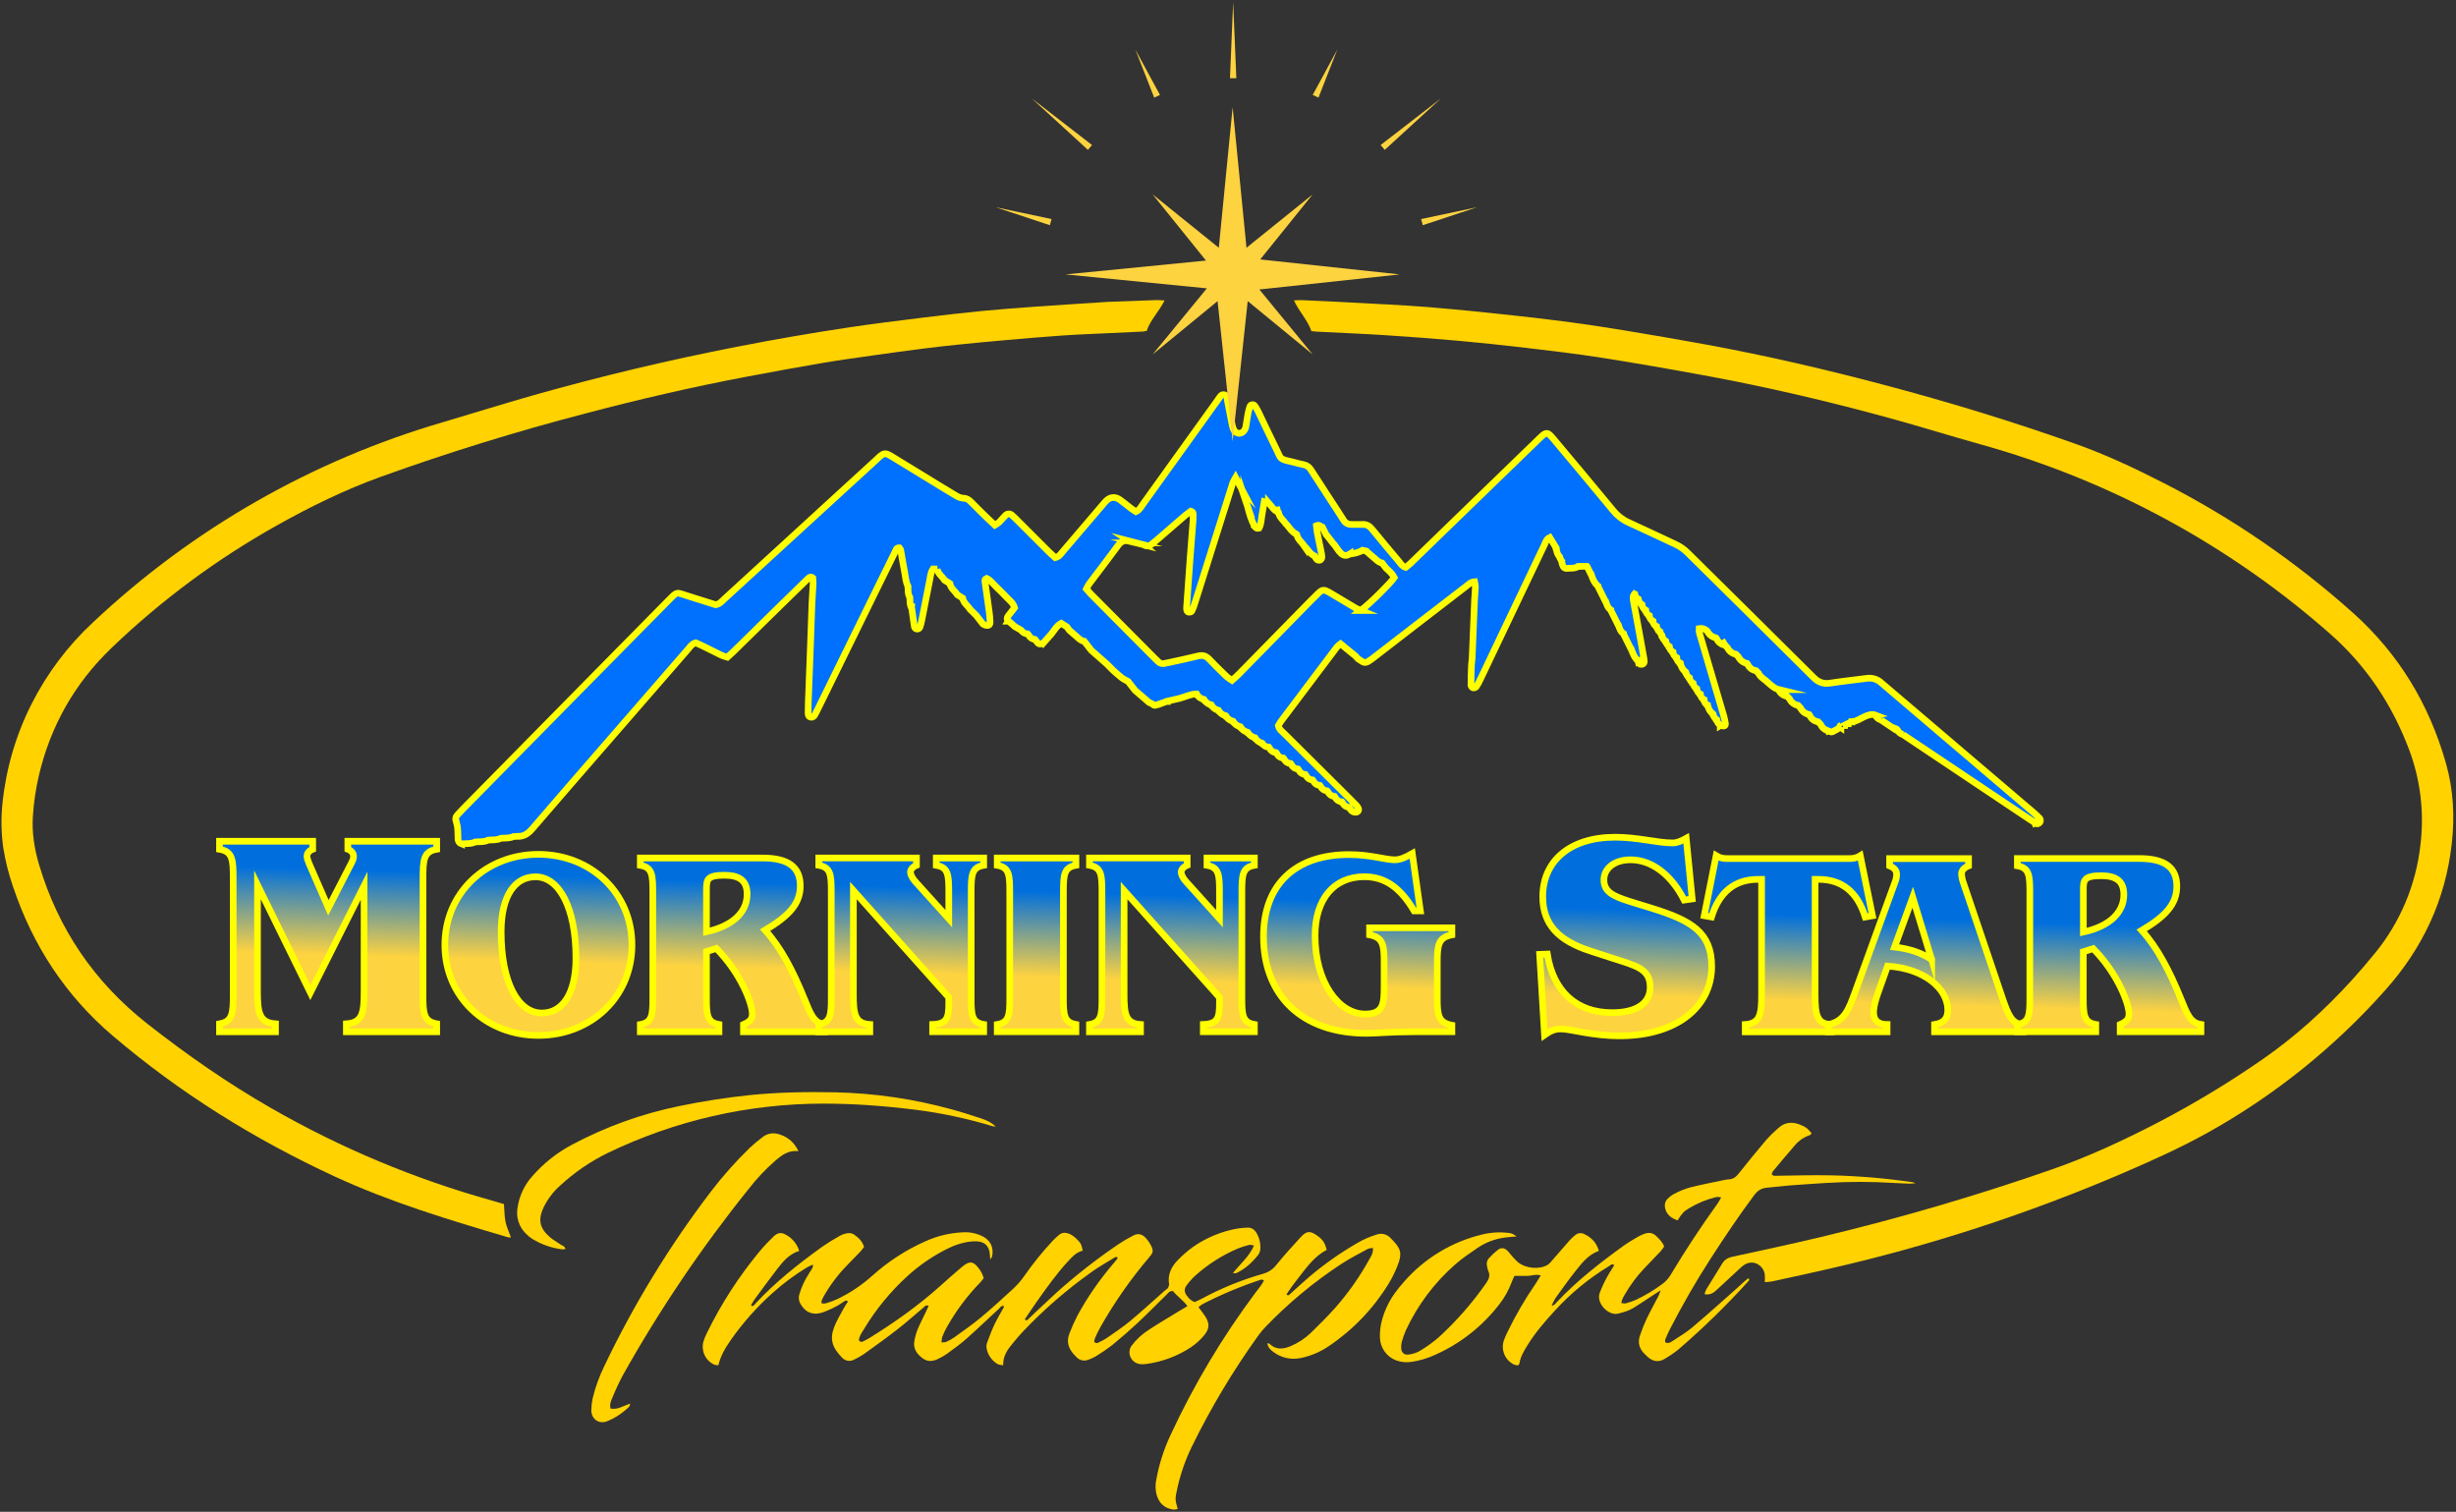
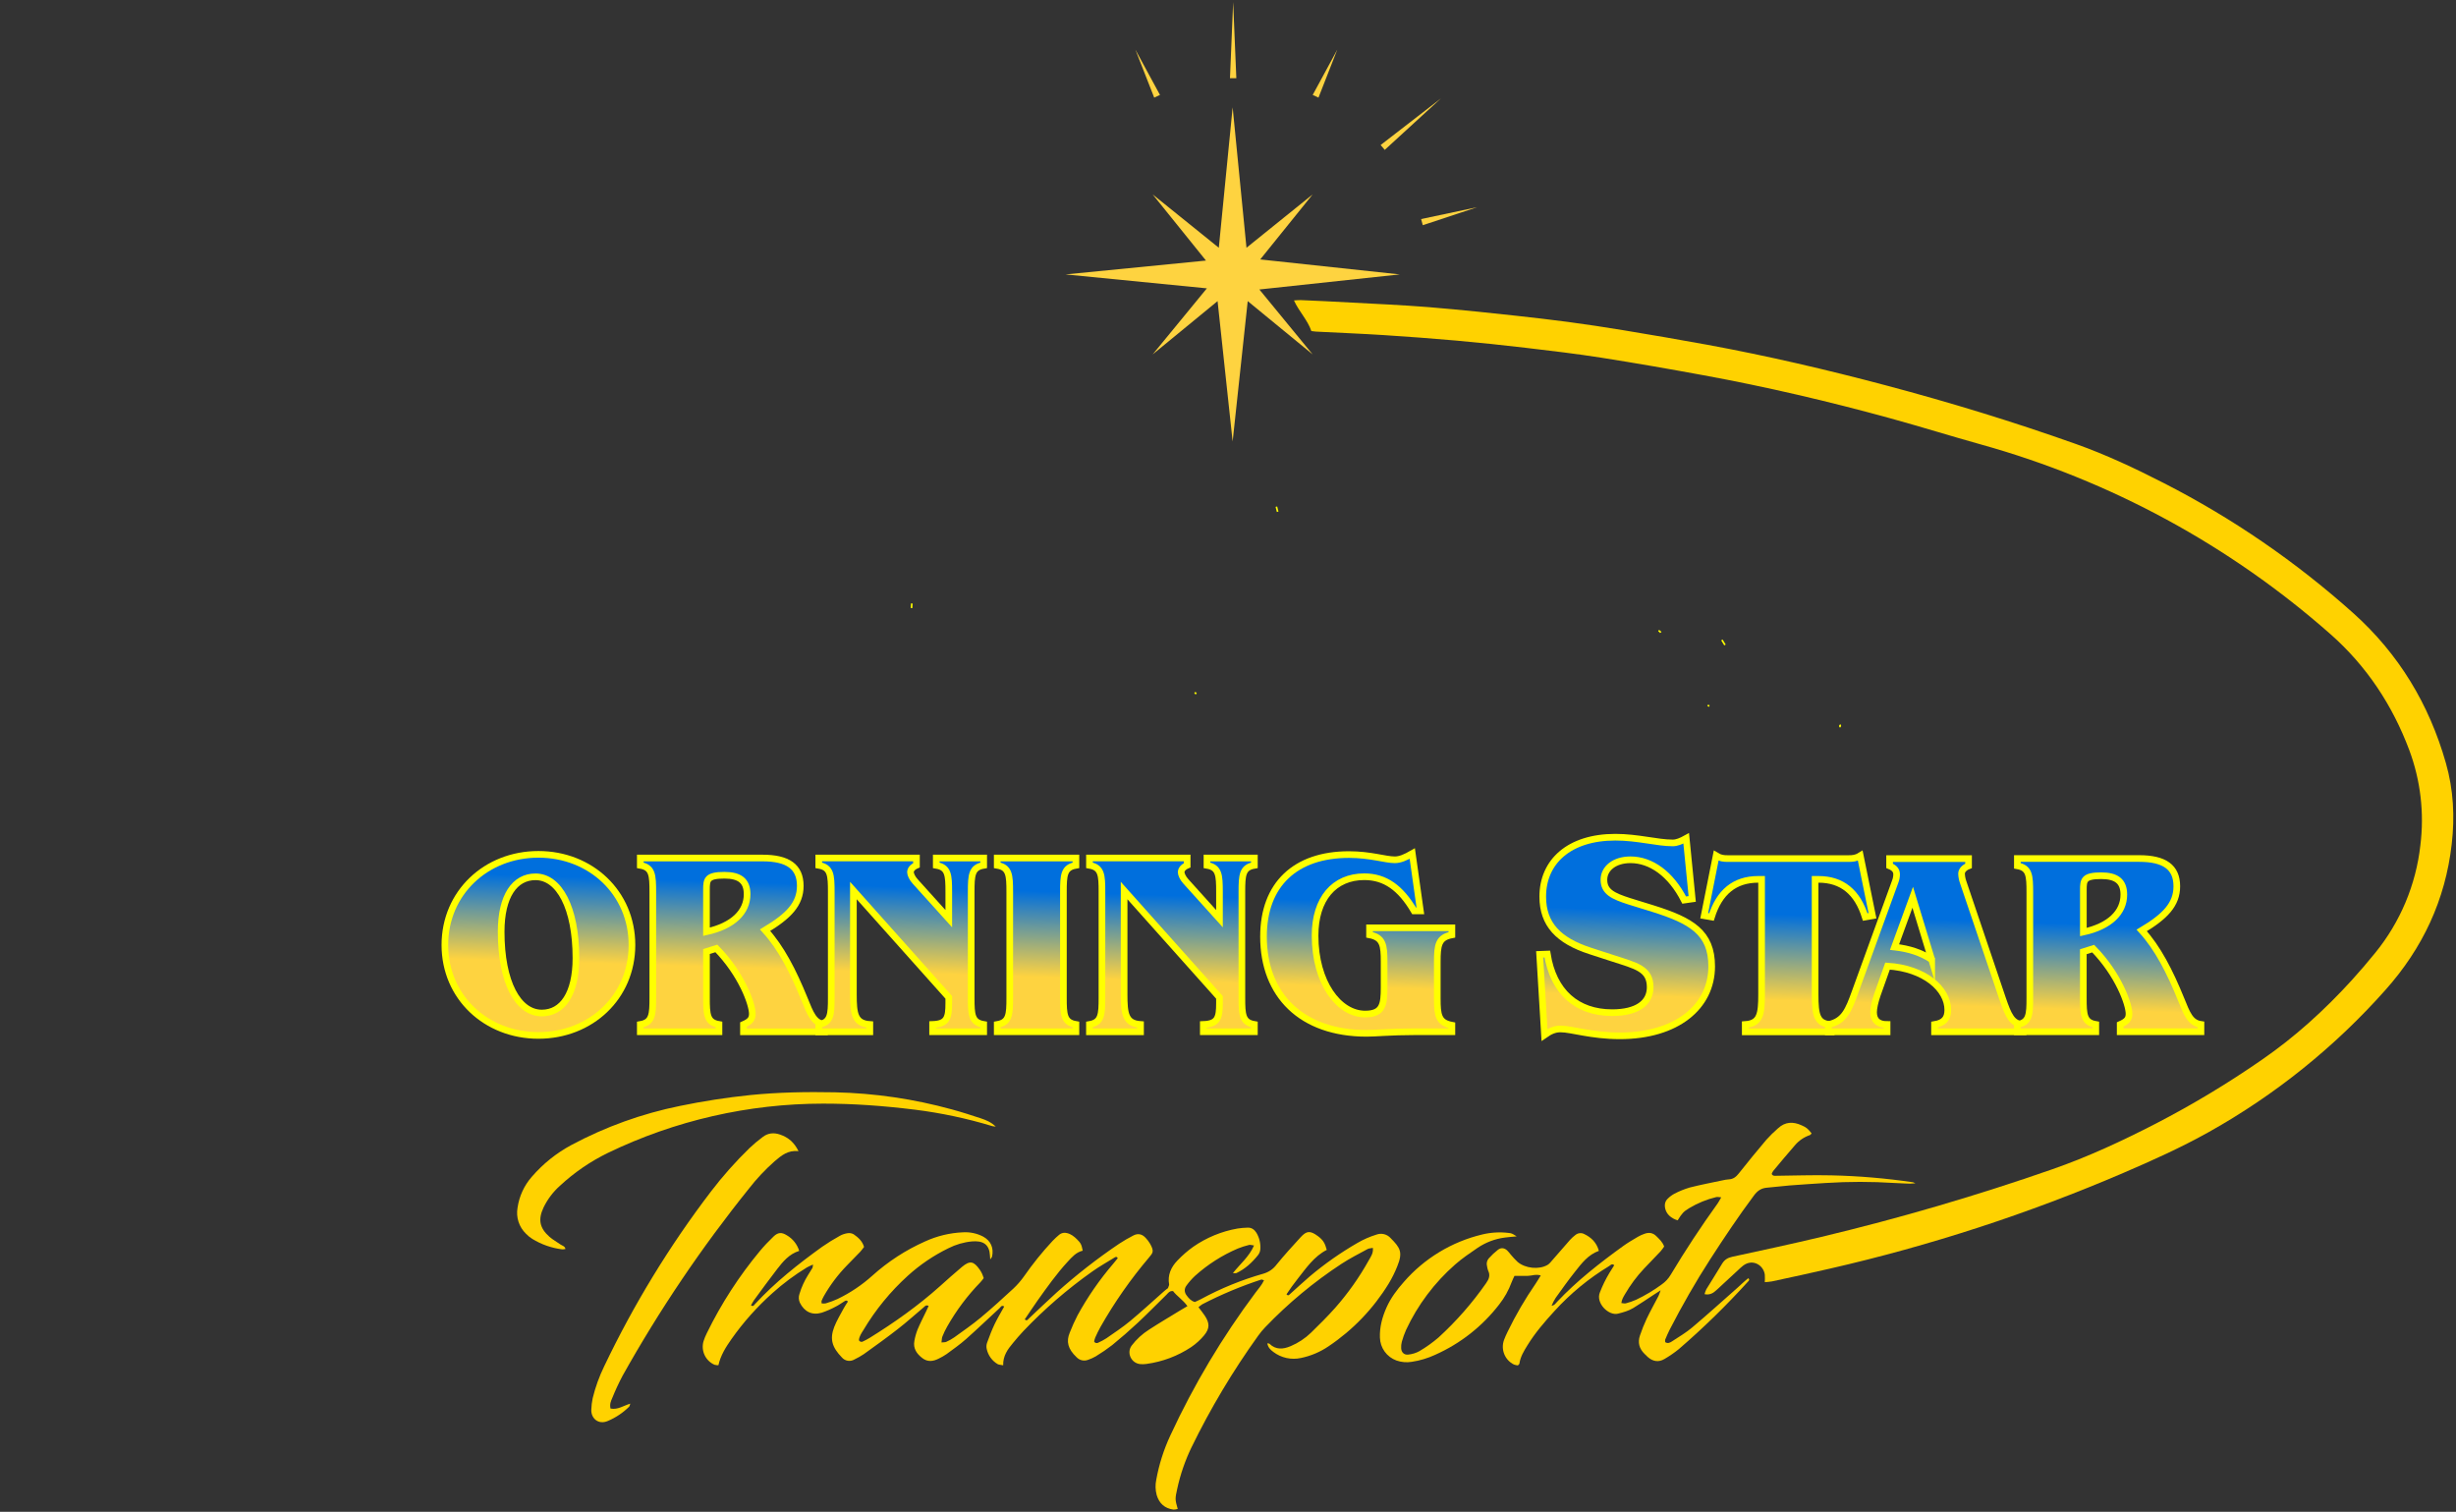
<svg xmlns="http://www.w3.org/2000/svg" width="528" height="325" viewBox="0 0 528 325" fill="none">
  <rect x="0" y="0" width="528" height="325" fill="#333333" stroke="none" />
  <path d="M525.819 164.013C522.22 151.373 515.698 140.56 505.887 131.779C493.6 120.776 479.945 111.402 465.262 103.888C459.091 100.725 452.822 97.766 446.283 95.444C432.855 90.673 419.235 86.506 405.46 82.85C392.765 79.479 379.976 76.498 367.056 74.118C361.08 73.02 355.09 71.999 349.098 71.006C345.101 70.343 341.096 69.742 337.083 69.202C333.394 68.703 329.688 68.302 325.991 67.882C323.262 67.573 320.533 67.282 317.803 67.012C314.234 66.66 310.666 66.309 307.07 66.018C304.27 65.79 301.462 65.636 298.657 65.469C294.086 65.216 289.519 64.986 284.948 64.753C283.186 64.661 281.423 64.582 279.659 64.514C279.228 64.497 278.794 64.555 278.179 64.585C279.277 66.998 281.111 68.779 281.923 71.173C282.283 71.214 282.601 71.269 282.923 71.286C287.817 71.535 292.717 71.73 297.611 72.043C302.762 72.373 307.91 72.763 313.054 73.215C318.064 73.665 323.068 74.186 328.063 74.777C333.449 75.411 338.837 76.045 344.19 76.885C351.547 78.041 358.884 79.32 366.207 80.665C379.77 83.155 393.188 86.292 406.481 89.949C412.968 91.733 419.383 93.739 425.872 95.548C453.692 103.291 479.393 117.242 501.043 136.352C508.794 143.195 514.334 151.595 517.954 161.241C520.385 167.765 521.204 174.779 520.343 181.688C519.398 190.19 516.018 198.239 510.609 204.866C509.006 206.848 507.347 208.784 505.632 210.672C499.805 217.073 493.436 222.871 486.297 227.801C478.988 232.869 471.361 237.46 463.461 241.547C456.248 245.264 448.891 248.684 441.227 251.355C424.921 257.038 408.339 261.893 391.543 265.903C385.186 267.421 378.793 268.788 372.403 270.172C371.428 270.383 370.756 270.795 370.234 271.643C369.136 273.493 367.959 275.308 366.836 277.15C366.674 277.488 366.544 277.841 366.449 278.204C367.607 278.451 368.346 277.954 369.032 277.317C370.567 275.895 372.103 274.474 373.638 273.054C374.009 272.687 374.401 272.342 374.813 272.022C376.872 270.54 379.15 272.022 379.405 274.018C379.435 274.554 379.435 275.092 379.405 275.629C379.921 275.6 380.435 275.545 380.945 275.464C385.098 274.564 389.254 273.683 393.396 272.719C415.013 267.773 436.138 260.883 456.514 252.132C462.764 249.447 468.962 246.659 474.905 243.332C489.143 235.359 501.946 225.06 512.786 212.863C520.828 203.862 525.712 193.478 527.079 181.463C527.759 175.572 527.466 169.767 525.819 164.013Z" fill="#FFD200" />
-   <path d="M108.348 258.846C107.547 258.607 106.745 258.358 105.935 258.132C89.28 253.512 73.271 246.818 58.283 238.21C48.95 232.865 40.166 226.747 31.723 220.115C20.296 211.148 12.519 199.726 8.391 185.849C7.383 182.446 6.829 178.957 7.073 175.399C7.266 172.465 7.699 169.551 8.366 166.687C10.877 156.039 16.052 146.901 23.949 139.317C34.616 129.069 46.546 120.222 59.45 112.99C66.699 108.927 74.152 105.268 81.978 102.455C96.368 97.28 110.966 92.763 125.771 88.906C137.209 85.886 148.718 83.21 160.341 81.011C165.795 79.982 171.255 78.974 176.728 78.041C180.461 77.404 184.216 76.896 187.982 76.361C191.408 75.873 194.838 75.407 198.273 74.964C200.93 74.626 203.596 74.33 206.261 74.055C209.511 73.722 212.763 73.415 216.017 73.133C220.12 72.776 224.221 72.411 228.328 72.128C231.655 71.898 234.987 71.782 238.32 71.621C240.79 71.5 243.282 71.393 245.764 71.272C246.02 71.242 246.274 71.196 246.524 71.135C247.309 68.76 249.135 67.047 250.367 64.591C249.588 64.552 249.083 64.492 248.583 64.508C245.563 64.61 242.571 64.728 239.566 64.841C239.107 64.857 238.649 64.86 238.193 64.89C232.909 65.236 227.625 65.565 222.347 65.941C218.564 66.216 214.784 66.49 211.013 66.861C206.785 67.275 202.566 67.764 198.353 68.288C193.036 68.947 187.716 69.595 182.432 70.391C174.422 71.595 166.441 72.976 158.488 74.533C143.713 77.41 129.091 80.892 114.623 84.98C108.151 86.817 101.722 88.837 95.271 90.745C67.152 98.939 41.372 113.673 20.04 133.742C14.609 138.775 10.118 144.736 6.779 151.345C3.412 158.012 1.295 165.239 0.534 172.668C0.187 175.921 0.254 179.204 0.735 182.44C1.196 185.278 1.908 188.07 2.862 190.782C7.092 203.329 14.133 214.054 24.212 222.64C38.678 234.965 54.682 244.918 71.934 252.901C83.968 258.47 96.611 262.258 109.265 266C109.458 266.025 109.654 266.025 109.847 266C109.422 264.819 108.906 263.757 108.672 262.634C108.436 261.448 108.455 260.202 108.348 258.846Z" fill="#FFD200" />
  <path d="M300.381 272.247C301.638 269.178 301.031 268.25 298.964 266.161C298.591 265.745 298.101 265.45 297.559 265.315C297.016 265.18 296.445 265.211 295.92 265.404C294.483 265.845 293.101 266.452 291.803 267.21C288.178 269.306 284.745 271.718 281.545 274.418C280.104 275.648 278.723 276.952 277.306 278.212C277.139 278.36 276.95 278.651 276.576 278.237C277.306 277.119 278.111 276.016 278.956 274.943C280.809 272.598 282.497 270.09 285.231 268.69C284.855 267.243 284.43 266.551 283.34 265.739C281.663 264.493 280.886 264.575 279.612 265.972C277.855 267.894 276.085 269.832 274.438 271.857C273.738 272.794 272.751 273.476 271.627 273.798C266.966 275.121 262.466 276.954 258.207 279.263C257.754 279.508 257.276 279.705 256.878 279.895C256.033 279.658 255.575 279.093 255.138 278.522C254.589 277.822 254.548 277.048 255.083 276.345C255.619 275.605 256.224 274.918 256.889 274.292C259.616 271.837 262.728 269.847 266.101 268.404C266.889 268.086 267.699 267.826 268.525 267.627C268.786 267.559 269.099 267.682 269.596 267.745C268.533 270.161 266.628 271.704 265.05 273.683C265.437 273.683 265.643 273.743 265.789 273.683C267.666 272.804 269.151 271.437 270.436 269.84C270.725 269.485 270.902 269.052 270.944 268.596C271.045 267.35 270.757 266.103 270.12 265.028C269.678 264.317 269.058 263.867 268.199 263.911C267.48 263.928 266.763 263.992 266.052 264.1C262.625 264.702 259.37 266.043 256.513 268.031C255.291 268.903 254.156 269.892 253.123 270.982C251.751 272.398 250.979 274.097 251.345 276.15C251.364 276.263 251.27 276.395 251.098 276.916C251.034 276.966 250.653 277.226 250.31 277.528C247.856 279.689 245.457 281.92 242.945 284.001C241.339 285.335 239.582 286.488 237.867 287.685C237.319 288.04 236.743 288.352 236.146 288.615C236.072 288.666 235.989 288.7 235.901 288.717C235.814 288.734 235.724 288.732 235.637 288.712C235.55 288.693 235.468 288.655 235.396 288.602C235.325 288.549 235.265 288.481 235.221 288.404C235.273 288.109 235.352 287.82 235.457 287.539C235.808 286.768 236.168 285.997 236.585 285.258C239.586 279.966 243.078 274.968 247.016 270.331C247.883 269.307 248.155 268.994 247.249 267.372C246.985 266.921 246.67 266.502 246.31 266.123C245.566 265.3 244.663 265.066 243.656 265.593C242.608 266.126 241.591 266.718 240.609 267.364C235.89 270.548 231.396 274.054 227.159 277.855C225.122 279.691 223.157 281.613 221.147 283.485C220.961 283.661 220.771 284.059 220.307 283.622C221.224 282.277 222.119 280.916 223.052 279.59C225.103 276.716 227.142 273.825 229.536 271.229C230.464 270.219 231.375 269.184 232.767 268.86C232.511 267.537 232.358 267.232 231.526 266.409C230.917 265.805 230.252 265.28 229.39 265.08C229.106 264.998 228.805 264.986 228.515 265.046C228.225 265.105 227.953 265.235 227.724 265.423C227.223 265.842 226.745 266.287 226.291 266.757C224.064 269.15 222.009 271.698 220.143 274.383C219.464 275.341 218.689 276.229 217.831 277.032C215.528 279.159 213.209 281.278 210.796 283.285C208.993 284.786 207.046 286.123 205.141 287.501C204.604 287.874 204.032 288.194 203.434 288.459C203.179 288.577 202.849 288.536 202.405 288.585C202.481 288.036 202.462 287.649 202.6 287.311C202.888 286.583 203.227 285.876 203.615 285.195C205.58 281.719 207.984 278.51 210.769 275.648C211.024 275.365 211.263 275.068 211.485 274.759C211.345 274.377 211.254 274.064 211.117 273.776C210.975 273.482 210.809 273.2 210.62 272.933C209.33 271.089 208.498 270.938 206.805 272.351C205.199 273.691 203.645 275.096 202.086 276.488C197.395 280.688 192.281 284.314 186.934 287.622C186.49 287.891 186.032 288.137 185.562 288.357C185.488 288.407 185.404 288.441 185.316 288.456C185.228 288.47 185.138 288.466 185.052 288.443C184.966 288.421 184.886 288.379 184.817 288.323C184.748 288.266 184.692 288.196 184.653 288.116C184.702 287.292 185.202 286.603 185.641 285.887C188.223 281.554 191.435 277.63 195.172 274.243C197.791 271.867 200.735 269.875 203.914 268.327C205.494 267.527 207.21 267.031 208.973 266.867C209.492 266.817 210.015 266.832 210.53 266.911C211.762 267.12 212.495 267.894 212.726 269.107C212.822 269.59 212.824 270.09 212.885 270.737C213.083 270.435 213.242 270.293 213.277 270.12C213.681 268.275 213.003 266.721 211.356 265.829C210.013 265.132 208.504 264.815 206.994 264.913C204.177 265.035 201.411 265.706 198.85 266.886C194.72 268.725 190.906 271.202 187.546 274.226C185.305 276.241 182.791 277.929 180.077 279.238C179.245 279.616 178.388 279.935 177.511 280.191C177.221 280.238 176.927 280.238 176.638 280.191C176.638 279.916 176.575 279.777 176.618 279.669C176.762 279.307 176.93 278.953 177.121 278.613C178.484 276.224 180.144 274.018 182.062 272.047C183.02 271.061 183.983 270.09 184.936 269.096C185.243 268.772 185.485 268.396 185.759 268.058C185.383 266.776 184.488 266.002 183.522 265.335C183.127 265.112 182.668 265.031 182.221 265.105C181.643 265.186 181.085 265.372 180.574 265.654C179.257 266.377 177.979 267.169 176.745 268.025C171.592 271.739 166.619 275.667 162.295 280.356C162.114 280.553 161.938 280.962 161.447 280.611C161.657 280.214 161.887 279.829 162.136 279.455C163.761 277.243 165.367 275.017 167.049 272.848C168.323 271.201 169.643 269.587 171.815 268.904C171.38 267.484 170.423 266.282 169.136 265.541C168.038 264.855 167.236 264.913 166.3 265.816C165.256 266.804 164.271 267.853 163.349 268.956C158.878 274.34 155.064 280.237 151.988 286.524C151.69 287.105 151.441 287.71 151.244 288.333C150.959 289.317 151.041 290.372 151.474 291.301C151.908 292.23 152.664 292.97 153.602 293.383C153.878 293.455 154.162 293.491 154.447 293.49C154.92 291.355 156.039 289.595 157.239 287.885C159.801 284.246 162.771 280.913 166.092 277.951C168.377 275.897 170.848 274.059 173.473 272.461C173.838 272.239 174.247 272.093 174.779 271.844C174.777 272.085 174.74 272.324 174.67 272.555C174.379 273.065 174.038 273.548 173.739 274.053C172.937 275.327 172.31 276.702 171.875 278.143C171.657 278.766 171.688 279.45 171.96 280.051C172.924 281.989 174.587 282.81 176.662 282.192C177.713 281.837 178.732 281.393 179.707 280.864C180.346 280.548 180.928 280.106 181.543 279.735C181.754 279.606 181.993 279.439 182.29 279.798C181.996 280.262 181.658 280.737 181.386 281.248C180.681 282.571 179.888 283.864 179.347 285.255C178.334 287.871 178.894 289.647 180.994 291.816C181.32 292.193 181.768 292.443 182.26 292.522C182.752 292.601 183.257 292.503 183.684 292.247C184.392 291.911 185.075 291.523 185.726 291.086C188.167 289.329 190.615 287.58 192.984 285.733C194.905 284.248 196.687 282.623 198.545 281.067C198.82 280.842 199.045 280.427 199.643 280.74C199.467 281.127 199.295 281.525 199.094 281.918C198.479 283.216 197.812 284.492 197.261 285.815C196.95 286.605 196.721 287.425 196.577 288.261C196.27 289.878 197.082 291.028 198.29 291.956C199.421 292.826 200.612 292.675 201.795 292.068C202.386 291.788 202.954 291.462 203.494 291.094C204.914 290.048 206.366 289.03 207.683 287.866C210.129 285.697 212.481 283.427 214.889 281.218C215.125 281.004 215.303 280.487 215.891 280.861C215.193 282.129 214.447 283.356 213.832 284.643C213.217 285.931 212.704 287.281 212.212 288.629C212.058 289.057 212.027 289.521 212.122 289.966C212.263 290.64 212.543 291.279 212.943 291.84C213.343 292.401 213.855 292.873 214.447 293.227C214.749 293.403 215.158 293.394 215.666 293.501C215.608 291.467 216.645 290.045 217.793 288.684C218.509 287.836 219.212 286.971 219.989 286.167C224.498 281.425 229.458 277.134 234.798 273.353C236.343 272.255 237.996 271.325 239.607 270.334C239.81 270.21 240.065 270.059 240.299 270.477C239.994 270.85 239.678 271.253 239.346 271.643C236.405 275.068 233.829 278.79 231.66 282.749C231.032 283.968 230.467 285.219 229.97 286.496C229.195 288.363 229.552 289.982 231.441 291.756C231.755 292.095 232.167 292.33 232.62 292.429C233.072 292.527 233.544 292.484 233.972 292.305C234.527 292.114 235.063 291.871 235.572 291.577C236.802 290.834 237.988 290.02 239.124 289.14C241 287.613 242.822 286.025 244.592 284.374C246.695 282.409 248.709 280.35 250.765 278.335C251.125 277.987 251.399 277.473 252.182 277.542C253.005 278.64 254.317 279.422 255.278 280.781C254.677 281.135 254.18 281.415 253.697 281.714C251.468 283.087 249.214 284.405 247.027 285.832C245.584 286.743 244.317 287.906 243.285 289.266C242.152 290.806 243.178 293.021 245.086 293.238C245.543 293.289 246.004 293.278 246.459 293.208C249.909 292.745 253.209 291.502 256.107 289.573C257.132 288.873 258.056 288.034 258.852 287.081C260.104 285.579 260.076 284.426 258.981 282.79C258.586 282.203 258.136 281.654 257.658 281.017C257.913 280.78 258.188 280.566 258.481 280.378C262.548 278.276 266.777 276.503 271.127 275.077C271.267 275.033 271.46 275.148 271.745 275.22C271.267 276.255 270.557 277.023 269.939 277.847C262.771 287.431 256.624 297.737 251.597 308.599C250.186 311.624 249.171 314.819 248.578 318.104C248.347 319.194 248.379 320.323 248.671 321.398C249.22 323.218 250.409 324.275 252.286 324.522C252.594 324.516 252.899 324.467 253.192 324.374C252.613 322.37 252.604 322.2 253.082 320.062C253.746 316.992 254.77 314.011 256.132 311.182C260.228 302.774 265.031 294.73 270.491 287.136C270.946 286.497 271.447 285.893 271.989 285.327C276.922 280.181 282.42 275.609 288.38 271.698C290.18 270.521 292.115 269.546 294.007 268.511C294.306 268.346 294.701 268.352 295.146 268.261C295.272 269.401 294.704 270.153 294.27 270.921C292.234 274.582 289.81 278.013 287.04 281.154C285.393 283.005 283.625 284.759 281.847 286.491C280.575 287.721 279.086 288.704 277.455 289.389C275.852 290.07 274.284 290.213 272.898 288.857C272.829 288.791 272.678 288.813 272.453 288.774C272.591 289.645 273.131 290.177 273.749 290.627C274.587 291.262 275.552 291.707 276.579 291.931C277.605 292.155 278.669 292.153 279.695 291.926C281.815 291.486 283.828 290.633 285.618 289.414C290.851 285.906 295.263 281.306 298.55 275.931C299.259 274.755 299.871 273.523 300.381 272.247Z" fill="#FFD200" />
  <path d="M373.55 276.812C370.317 279.667 367.116 282.563 363.819 285.346C362.48 286.477 360.945 287.383 359.468 288.346C359.054 288.621 358.554 288.895 357.994 288.519C357.961 288.338 357.961 288.152 357.994 287.97C358.296 287.248 358.604 286.524 358.961 285.829C361.626 280.652 364.508 275.601 367.665 270.71C370.684 266.044 373.764 261.424 377.091 256.969C377.813 256.002 378.615 255.423 379.836 255.322C381.467 255.195 383.086 254.968 384.714 254.839C387.322 254.635 389.929 254.473 392.543 254.306C397.438 253.993 402.349 253.993 407.245 254.306C407.964 254.353 408.683 254.391 409.402 254.41C410.195 254.48 410.994 254.467 411.785 254.372C411.624 254.285 411.456 254.213 411.282 254.158C405.463 253.296 399.596 252.798 393.715 252.667C389.729 252.571 385.738 252.722 381.749 252.761C381.428 252.761 381.085 252.807 380.885 252.349C380.969 252.128 381.079 251.918 381.211 251.723C382.762 249.867 384.299 248.004 385.894 246.186C386.746 245.182 387.857 244.429 389.106 244.01C389.251 243.96 389.347 243.76 389.463 243.636C388.571 242.538 388.34 242.379 387.341 241.921C385.51 241.078 383.789 241.122 382.252 242.547C381.363 243.318 380.522 244.143 379.735 245.017C377.709 247.411 375.722 249.838 373.775 252.299C373.21 253.013 372.6 253.485 371.673 253.529C371.216 253.564 370.762 253.635 370.317 253.741C367.953 254.243 365.573 254.693 363.235 255.291C362.108 255.627 361.016 256.069 359.974 256.612C359.456 256.889 358.981 257.24 358.565 257.655C357.931 258.24 357.808 259.003 357.997 259.821C358.272 261.006 359.246 261.91 360.671 262.338C361.607 260.82 361.947 260.438 363.174 259.703C364.972 258.625 366.924 257.828 368.963 257.339C369.238 257.271 369.553 257.361 370.034 257.391C369.715 257.94 369.523 258.347 369.265 258.706C365.671 263.695 362.295 268.825 359.136 274.097C358.661 274.883 358.028 275.561 357.278 276.09C355.541 277.373 353.684 278.486 351.733 279.411C351.016 279.727 350.276 279.985 349.518 280.183C349.243 280.257 348.939 280.147 348.565 280.114C348.67 279.291 349.032 278.758 349.359 278.193C350.51 276.212 351.884 274.37 353.454 272.703C354.624 271.47 355.815 270.257 356.979 269.019C357.262 268.686 357.525 268.337 357.767 267.973C357.423 266.98 356.726 266.378 356.081 265.733C355.346 264.995 354.484 264.888 353.548 265.226C353.053 265.396 352.576 265.613 352.123 265.873C351.058 266.507 349.974 267.128 348.972 267.852C343.935 271.498 339.035 275.31 334.753 279.853C334.421 280.202 334.146 280.677 333.567 280.677C333.814 280.099 334.106 279.541 334.44 279.008C335.812 277.086 337.185 275.165 338.64 273.334C340.045 271.555 341.434 269.725 343.732 268.898C343.235 267.084 342.085 266.002 340.558 265.272C340.262 265.123 339.929 265.064 339.599 265.1C339.269 265.137 338.957 265.268 338.7 265.478C338.282 265.791 337.894 266.143 337.542 266.529C336.282 267.946 335.055 269.39 333.806 270.814C333.463 271.201 333.139 271.654 332.708 271.912C330.877 272.991 327.907 272.689 326.241 271.259C325.719 270.766 325.23 270.241 324.775 269.686C324.536 269.376 324.281 269.08 324.009 268.799C323.394 268.25 322.705 268.16 322.035 268.665C321.318 269.226 320.651 269.851 320.045 270.532C319.852 270.757 319.719 271.028 319.657 271.318C319.595 271.609 319.607 271.91 319.691 272.195C319.734 272.519 319.812 272.838 319.925 273.145C320.438 274.171 320.089 274.995 319.48 275.857C316.524 280.099 313.108 284 309.293 287.49C308.007 288.6 306.624 289.591 305.159 290.452C304.418 290.861 303.601 291.114 302.758 291.196C301.86 291.319 301.256 290.701 301.229 289.807C301.204 289.35 301.25 288.893 301.366 288.451C301.61 287.57 301.919 286.709 302.288 285.873C304.79 280.525 308.371 275.752 312.807 271.855C314.317 270.518 316.01 269.384 317.682 268.237C319.429 267.063 321.425 266.311 323.512 266.041C324.336 265.925 325.176 265.873 326.062 265.788C325.038 265.146 325.038 265.129 324.286 265.042C322.398 264.817 320.485 264.932 318.637 265.382C312.098 266.948 306.211 270.516 301.797 275.588C300.32 277.257 298.986 279.035 298.077 281.078C297.169 283.12 296.581 285.264 296.661 287.534C296.687 288.622 297.042 289.676 297.679 290.558C298.316 291.44 299.205 292.108 300.229 292.475C301.287 292.843 302.42 292.938 303.523 292.749C305.273 292.488 306.975 291.975 308.577 291.226C313.978 288.819 318.694 285.106 322.302 280.422C323.438 278.983 324.339 277.373 324.97 275.651C325.143 275.171 325.384 274.718 325.587 274.278C326.595 274.278 327.509 274.298 328.412 274.278C329.315 274.259 330.155 273.858 331.239 274.185C330.814 274.866 330.493 275.418 330.141 275.942C327.877 279.226 325.866 282.677 324.124 286.266C323.831 286.849 323.568 287.447 323.337 288.058C322.979 289.047 322.999 290.133 323.394 291.107C323.789 292.082 324.53 292.876 325.475 293.337C325.747 293.434 326.03 293.498 326.318 293.526C326.49 293.331 326.636 293.252 326.65 293.139C326.853 291.668 327.608 290.446 328.365 289.219C330.012 286.537 332.06 284.155 334.185 281.838C337.622 278.06 341.587 274.798 345.958 272.154C346.232 271.984 346.537 271.553 347.037 271.986C346.696 272.535 346.353 273.084 346.004 273.633C345.194 274.975 344.504 276.386 343.943 277.85C343.01 280.131 345.837 282.903 347.835 282.401C348.988 282.11 350.122 281.8 351.129 281.187C352.579 280.306 353.981 279.343 355.403 278.415L357.009 277.377C356.765 278.033 356.688 278.327 356.551 278.593C355.708 280.218 354.81 281.816 354.02 283.463C353.464 284.645 352.977 285.859 352.562 287.097C352.046 288.596 352.408 289.93 353.548 291.042C353.781 291.272 354.006 291.508 354.25 291.723C355.348 292.694 356.586 292.903 357.863 292.129C358.936 291.506 359.96 290.8 360.923 290.018C366.175 285.493 371.141 280.646 375.793 275.505C375.941 275.343 376.229 275.151 375.864 274.77C375.054 275.385 374.327 276.126 373.55 276.812Z" fill="#FFD200" />
  <path d="M131.252 302.796C131.027 301.827 131.354 301.149 131.631 300.512C132.292 298.878 133.036 297.278 133.86 295.719C141.778 281.572 150.869 268.113 161.035 255.484C162.679 253.37 164.517 251.416 166.525 249.645C167.958 248.426 169.38 247.197 171.669 247.471C170.747 245.585 169.473 244.509 167.714 243.903C166.371 243.439 165.12 243.551 163.997 244.405C162.999 245.142 162.046 245.94 161.145 246.793C158.142 249.707 155.36 252.84 152.822 256.167C143.901 267.868 136.213 280.459 129.88 293.74C128.821 295.915 127.997 298.197 127.423 300.548C127.243 301.374 127.142 302.216 127.121 303.062C127.044 304.849 128.612 306.394 130.736 305.442C132.423 304.72 133.957 303.686 135.26 302.395C135.367 302.282 135.381 302.079 135.502 301.744C134.041 302.167 132.825 303.111 131.252 302.796Z" fill="#FFD200" />
  <path d="M120.536 267.553C119.74 266.982 118.856 266.521 118.129 265.879C115.988 263.996 115.642 262.14 116.86 259.565C117.719 257.794 118.917 256.208 120.388 254.899C123.459 252.048 126.935 249.667 130.703 247.833C145.126 240.873 160.933 237.255 176.948 237.249C180.148 237.249 183.357 237.356 186.555 237.57C189.942 237.795 193.33 238.135 196.711 238.55C202.356 239.258 207.93 240.445 213.373 242.096C213.605 242.148 213.84 242.181 214.076 242.195C213.14 241.262 212.006 240.784 210.842 240.403C208.795 239.73 206.741 239.063 204.661 238.498C196.46 236.237 188.011 234.999 179.506 234.814C173.42 234.696 167.343 234.798 161.288 235.407C156.219 235.931 151.18 236.71 146.19 237.74C138.04 239.392 130.173 242.222 122.839 246.143C119.609 247.88 116.725 250.194 114.33 252.972C112.68 254.851 111.614 257.17 111.261 259.645C111.085 260.648 111.157 261.679 111.471 262.648C111.784 263.617 112.331 264.494 113.061 265.204C113.466 265.629 113.922 266.003 114.417 266.318C116.374 267.52 118.565 268.29 120.843 268.574C121.085 268.577 121.326 268.552 121.563 268.5C121.434 267.855 120.885 267.803 120.536 267.553Z" fill="#FFD200" />
-   <path d="M66.724 213.387L55.357 190.228V212.956C55.357 217.562 55.664 219.835 59.227 220.093V221.811H47.188V220.093C50.012 219.601 50.136 217.82 50.136 213.766V188.877C50.136 184.823 50.012 183.041 47.188 182.564V180.84H67.226V182.561C66.427 182.868 65.996 183.42 65.996 184.095C65.996 184.466 66.241 185.193 66.735 186.308L70.602 195.155L75.151 186.308C75.642 185.385 76.01 184.71 76.01 184.158C76.01 183.483 75.642 182.868 74.78 182.561V180.84H93.885V182.561C91.061 183.052 90.937 184.834 90.937 188.874V213.755C90.937 217.809 91.061 219.59 93.885 220.082V221.8H74.462V220.093C78.03 219.846 78.272 217.573 78.272 212.956V190.411L66.724 213.387Z" fill="url(#paint0_linear_724_255)" stroke="#FFFF00" stroke-width="1.43" stroke-miterlimit="10" />
  <path d="M115.752 183.659C127.006 183.659 135.861 191.949 135.861 203.148C135.861 214.348 127.011 222.585 115.752 222.585C104.492 222.585 95.642 214.35 95.642 203.148C95.642 191.946 104.492 183.659 115.752 183.659ZM107.742 200.296C107.742 211.218 111.382 217.77 116.479 217.77C120.904 217.77 123.816 213.68 123.816 205.967C123.816 195.1 120.176 188.49 115.137 188.49C110.654 188.476 107.742 192.621 107.742 200.296Z" fill="url(#paint1_linear_724_255)" stroke="#FFFF00" stroke-width="1.43" stroke-miterlimit="10" />
  <path d="M137.654 220.236C140.228 219.788 140.341 218.163 140.341 214.471V191.781C140.341 188.084 140.228 186.459 137.654 186.017V184.449H163.923C169.355 184.449 172.045 186.297 172.045 190.442C172.045 194.364 169.523 196.939 164.483 199.964C167.9 203.716 170.475 208.701 172.94 214.751C174.228 217.943 174.958 219.906 177.252 220.241V221.808H159.833V220.241C161.233 219.623 161.738 219.063 161.738 217.943C161.738 215.871 159.44 209.434 154.008 203.887L151.881 204.556V214.466C151.881 218.163 151.991 219.788 154.568 220.23V221.797H137.654V220.236ZM160.618 192.237C160.618 189.379 159.051 188.15 155.746 188.15C151.991 188.15 151.881 189.099 151.881 191.23V200.304C157.538 199.064 160.618 196.094 160.618 192.229V192.237Z" fill="url(#paint2_linear_724_255)" stroke="#FFFF00" stroke-width="1.43" stroke-miterlimit="10" />
  <path d="M176.02 186.011V184.444H197.024V186.011C196.129 186.404 195.737 186.964 195.737 187.524C195.737 187.916 196.075 188.756 196.744 189.484L203.972 197.494V191.781C203.972 188.084 203.859 186.459 201.282 186.017V184.449H211.477V186.017C208.899 186.464 208.789 188.089 208.789 191.781V214.466C208.789 218.163 208.899 219.788 211.477 220.23V221.797H200.497V220.23C203.577 220.118 203.969 218.83 203.969 215.693V214.411L183.467 191.444V213.738C183.467 217.938 183.741 220.01 186.997 220.236V221.803H176.017V220.236C178.595 219.788 178.707 218.163 178.707 214.471V191.781C178.71 188.084 178.597 186.459 176.02 186.011Z" fill="url(#paint3_linear_724_255)" stroke="#FFFF00" stroke-width="1.43" stroke-miterlimit="10" />
  <path d="M214.389 220.236C216.966 219.788 217.079 218.163 217.079 214.471V191.781C217.079 188.084 216.966 186.459 214.389 186.017V184.449H231.306V186.017C228.729 186.464 228.616 188.089 228.616 191.781V214.466C228.616 218.163 228.729 219.788 231.306 220.23V221.797H214.389V220.236Z" fill="url(#paint4_linear_724_255)" stroke="#FFFF00" stroke-width="1.43" stroke-miterlimit="10" />
  <path d="M234.219 186.011V184.444H255.223V186.011C254.326 186.404 253.933 186.964 253.933 187.524C253.933 187.916 254.271 188.756 254.943 189.484L262.168 197.494V191.781C262.168 188.084 262.055 186.459 259.481 186.017V184.449H269.673V186.017C267.098 186.464 266.985 188.089 266.985 191.781V214.466C266.985 218.163 267.098 219.788 269.673 220.23V221.797H258.693V220.23C261.773 220.118 262.165 218.83 262.165 215.693V214.411L241.666 191.444V213.738C241.666 217.938 241.94 220.01 245.193 220.236V221.803H234.213V220.236C236.788 219.788 236.901 218.163 236.901 214.471V191.781C236.906 188.084 236.793 186.459 234.219 186.011Z" fill="url(#paint5_linear_724_255)" stroke="#FFFF00" stroke-width="1.43" stroke-miterlimit="10" />
  <path d="M294.432 200.966V199.453H312.132V200.966C309.219 201.515 308.994 203.208 308.994 206.793V214.633C308.994 218.218 309.219 219.848 312.132 220.397V221.797H303.897C299.079 221.797 295.72 222.135 293.815 222.135C279.755 222.135 271.633 213.9 271.633 201.353C271.633 190.099 278.522 183.708 290.005 183.708C294.655 183.708 297.792 184.831 299.864 184.831C300.984 184.831 302.162 184.326 303.617 183.486L305.354 195.808H304.009C301.097 190.867 297.792 188.471 293.304 188.471C286.807 188.471 282.719 193.231 282.719 201.131C282.719 211.213 287.817 217.99 293.474 217.99C297.282 217.99 297.561 215.973 297.561 212.226V206.793C297.567 203.208 297.345 201.526 294.432 200.966Z" fill="url(#paint6_linear_724_255)" stroke="#FFFF00" stroke-width="1.43" stroke-miterlimit="10" />
  <path d="M367.983 207.741C367.983 216.464 360.426 222.67 348.264 222.67C342.06 222.67 337.882 221.196 335.486 221.196C334.256 221.196 333.273 221.625 332.046 222.484L331 205.16L332.647 205.1C333.938 213.208 338.975 217.694 346.592 217.694C351.936 217.694 354.761 215.605 354.761 212.226C354.761 208.232 351.689 207.62 346.776 206.022L341.862 204.425C335.041 202.212 331.665 198.712 331.665 192.753C331.665 185.259 337.314 179.975 347.267 179.975C352.12 179.975 356.235 181.205 359.619 181.205C360.479 181.205 361.401 180.834 362.507 180.22L363.797 193.244L362.076 193.489C359.191 187.837 354.939 184.828 350.528 184.828C347.026 184.828 344.816 186.733 344.816 189.127C344.816 191.707 346.781 192.629 350.221 193.736L355.381 195.333C363.561 197.908 367.983 200.425 367.983 207.741Z" fill="url(#paint7_linear_724_255)" stroke="#FFFF00" stroke-width="1.43" stroke-miterlimit="10" />
  <path d="M375.197 220.241C378.379 220.019 378.713 218.064 378.713 213.766V189.036H377.989C372.908 189.036 369.614 191.781 367.939 197.128L366.378 196.854L368.944 183.953C369.839 184.502 370.564 184.568 371.456 184.568H397.415C398.31 184.568 399.034 184.51 399.926 183.953L402.551 196.854L400.989 197.128C399.314 191.77 396.02 189.036 390.939 189.036H390.218V213.779C390.218 218.245 390.607 220.093 393.679 220.255V221.817H375.2L375.197 220.241Z" fill="url(#paint8_linear_724_255)" stroke="#FFFF00" stroke-width="1.43" stroke-miterlimit="10" />
  <path d="M407.741 187.977C407.741 187.153 407.297 186.582 406.234 186.135V184.573H423.207V186.135C422.202 186.525 421.7 187.194 421.7 187.809C421.719 188.419 421.832 189.021 422.034 189.596L430.519 214.661C431.746 218.229 432.528 220.131 434.928 220.244V221.806H415.894V220.244C417.903 219.909 418.74 218.959 418.74 217.117C418.74 212.596 413.772 208.185 405.79 207.683L403.61 213.823C403.061 215.443 402.787 216.727 402.787 217.62C402.787 219.352 403.791 220.244 405.691 220.244V221.806H393.064V220.244C396.468 219.574 397.418 217.117 398.812 213.266L407.409 189.596C407.621 189.082 407.734 188.533 407.741 187.977ZM415.279 206.288L411.203 192.89L407.297 203.596C410.423 203.939 413.001 204.779 415.279 206.286V206.288Z" fill="url(#paint9_linear_724_255)" stroke="#FFFF00" stroke-width="1.43" stroke-miterlimit="10" />
  <path d="M433.701 220.241C436.27 219.794 436.38 218.174 436.38 214.49V191.883C436.38 188.196 436.27 186.58 433.701 186.118V184.556H459.882C465.298 184.556 467.977 186.398 467.977 190.53C467.977 194.436 465.465 197.005 460.439 200.019C463.846 203.758 466.415 208.726 468.869 214.757C470.154 217.938 470.878 219.892 473.168 220.227V221.789H455.806V220.227C457.203 219.612 457.705 219.055 457.705 217.938C457.705 215.874 455.416 209.453 450 203.925L447.881 204.597V214.479C447.881 218.163 447.991 219.783 450.56 220.23V221.792H433.701V220.241ZM456.588 192.327C456.588 189.481 455.026 188.254 451.732 188.254C447.991 188.254 447.889 189.204 447.889 191.323V200.367C453.519 199.14 456.588 196.181 456.588 192.327Z" fill="url(#paint10_linear_724_255)" stroke="#FFFF00" stroke-width="1.43" stroke-miterlimit="10" />
  <path d="M370.179 137.571L370.844 138.65L370.179 137.571Z" stroke="#FFFF00" stroke-width="0.36" stroke-miterlimit="10" />
  <path d="M357.045 135.976C356.925 135.798 356.76 135.654 356.567 135.559V135.559C356.76 135.654 356.925 135.798 357.045 135.976V135.976Z" stroke="#FFFF00" stroke-width="0.36" stroke-miterlimit="10" />
  <path d="M256.881 148.839L257.156 149.19L256.881 148.839Z" stroke="#FFFF00" stroke-width="0.36" stroke-miterlimit="10" />
  <path d="M195.959 130.717C195.999 130.388 196.02 130.057 196.022 129.726C196.02 130.057 195.999 130.388 195.959 130.717V130.717Z" stroke="#FFFF00" stroke-width="0.36" stroke-miterlimit="10" />
  <path d="M367.127 151.622L367.478 151.793L367.127 151.622Z" stroke="#FFFF00" stroke-width="0.36" stroke-miterlimit="10" />
  <path d="M395.754 155.861C395.438 155.998 395.507 156.135 395.694 156.281C395.507 156.135 395.433 155.987 395.754 155.861Z" stroke="#FFFF00" stroke-width="0.36" stroke-miterlimit="10" />
-   <path d="M438.312 175.742C437.955 175.363 437.575 175.006 437.176 174.672C426.274 165.394 415.38 156.111 404.491 146.824C404.069 146.423 403.56 146.124 403.003 145.952C402.447 145.78 401.858 145.738 401.282 145.831C398.694 146.185 396.089 146.432 393.511 146.846C392.021 147.082 390.959 146.709 389.863 145.616C380.887 136.662 371.843 127.774 362.839 118.856C362.054 118.072 361.136 117.434 360.127 116.973C356.803 115.441 353.512 113.841 350.177 112.337C348.866 111.755 347.711 110.871 346.809 109.756C342.532 104.56 338.203 99.405 333.877 94.247C332.68 92.817 332.422 92.814 331.088 94.105C326.625 98.423 322.167 102.744 317.715 107.066C312.884 111.755 308.053 116.441 303.221 121.126C302.9 121.439 302.527 121.697 302.189 121.969C301.434 121.735 301.111 121.145 300.702 120.643C298.764 118.345 296.831 116.042 294.937 113.717C294.388 113.061 293.803 112.693 292.931 112.74C292.151 112.784 291.363 112.721 290.578 112.74C290.219 112.763 289.861 112.682 289.547 112.507C289.233 112.332 288.976 112.069 288.808 111.752C287.803 110.146 286.746 108.57 285.714 106.984C284.432 105.01 283.142 103.045 281.871 101.063C281.697 100.75 281.455 100.479 281.163 100.272C280.871 100.064 280.536 99.925 280.183 99.863C279.285 99.704 278.41 99.413 277.518 99.216C275.031 98.667 275.423 98.667 274.44 96.671C273.109 93.975 271.838 91.255 270.529 88.549C270.303 88.081 270.04 87.632 269.741 87.206C269.513 86.885 268.871 86.954 268.742 87.308C268.565 87.796 268.425 88.297 268.322 88.807C268.16 89.63 268.047 90.481 267.907 91.316C267.878 91.575 267.823 91.831 267.743 92.079C267.515 92.661 267.117 93.083 266.461 93.144C265.95 93.193 265.341 92.76 265.124 92.164C264.98 91.731 264.869 91.288 264.795 90.838C264.493 89.301 264.213 87.758 263.9 86.221C263.801 85.73 263.883 85.063 263.282 84.879C262.557 84.662 262.278 85.332 261.945 85.793C260.375 87.965 258.812 90.141 257.254 92.32C253.411 97.678 249.562 103.038 245.706 108.398C245.297 108.963 244.987 109.641 244.213 109.987C243.884 109.773 243.549 109.586 243.244 109.356C242.42 108.724 241.613 108.041 240.757 107.434C239.706 106.693 238.663 106.811 237.765 107.709C237.444 108.032 237.161 108.395 236.865 108.743C234.065 112.025 231.265 115.305 228.465 118.584C228.051 119.067 227.716 119.657 226.878 119.882C226.453 119.501 225.959 119.092 225.506 118.642C223.237 116.382 220.971 114.118 218.709 111.851C218.342 111.483 217.977 111.104 217.576 110.769C217.484 110.675 217.373 110.6 217.251 110.55C217.129 110.5 216.998 110.475 216.866 110.477C216.734 110.478 216.604 110.507 216.484 110.56C216.363 110.614 216.255 110.692 216.165 110.788C215.698 111.244 215.303 111.774 214.839 112.229C214.539 112.479 214.218 112.703 213.881 112.899C213.332 112.391 212.854 111.958 212.391 111.502C211.177 110.331 209.972 109.139 208.775 107.925C208.306 107.453 207.839 107.102 207.085 107.102C206.507 107.044 205.952 106.844 205.471 106.52C203.667 105.463 201.902 104.354 200.11 103.264C197.266 101.527 194.428 99.776 191.576 98.049C190.354 97.311 190.022 97.365 188.973 98.28C188.776 98.45 188.595 98.639 188.402 98.829C184.547 102.359 180.691 105.889 176.835 109.419L155.735 128.757C155.21 129.235 154.76 129.827 153.876 130.009C151.864 129.377 149.742 128.727 147.631 128.043C145.339 127.302 145.622 127.137 143.761 129.023C138.255 134.606 132.751 140.188 127.25 145.767L99.597 173.846C99.186 174.263 98.774 174.699 98.384 175.128C97.934 175.605 97.871 176.099 98.11 176.736C98.29 177.287 98.391 177.861 98.412 178.441C98.469 179.091 98.431 179.747 98.469 180.398C98.476 180.629 98.553 180.852 98.69 181.038C98.827 181.225 99.017 181.365 99.235 181.441C99.235 181.422 99.235 181.4 99.235 181.381C100.226 181.312 101.244 181.466 102.18 180.991C103.103 180.906 104.061 181.062 104.925 180.598C105.848 180.513 106.803 180.661 107.67 180.206C108.576 180.121 109.52 180.261 110.377 179.835C110.634 179.803 110.894 179.788 111.154 179.791C112.595 179.89 113.558 179.193 114.475 178.122C119.784 171.921 125.153 165.77 130.503 159.61C136.326 152.902 142.15 146.197 147.975 139.495C148.395 139.012 148.735 138.419 149.556 138.183C149.989 138.375 150.525 138.592 151.043 138.847C152.391 139.509 153.725 140.198 155.079 140.848C155.497 141.021 155.926 141.166 156.363 141.285C156.846 140.843 157.291 140.461 157.708 140.05C161.205 136.62 164.701 133.19 168.194 129.759C170.011 127.975 171.835 126.197 173.665 124.425C173.939 124.151 174.23 123.838 174.743 124.23C174.786 124.658 174.806 125.088 174.804 125.518C174.735 126.951 174.614 128.381 174.557 129.814C174.409 133.594 174.282 137.376 174.148 141.159C174.027 144.483 173.89 147.807 173.766 151.131C173.739 151.848 173.731 152.567 173.728 153.286C173.728 153.695 173.818 154.079 174.304 154.167C174.79 154.255 175.023 153.956 175.221 153.593C175.375 153.319 175.528 153.017 175.674 152.726C179.813 144.29 183.954 135.855 188.095 127.423C189.533 124.494 190.963 121.562 192.424 118.639C192.608 118.277 192.674 117.711 193.36 117.758C193.478 117.89 193.571 118.043 193.634 118.208C193.939 119.874 194.183 121.549 194.518 123.212C194.694 124.129 194.719 125.087 195.166 125.938C195.166 125.987 195.166 126.034 195.166 126.083L195.221 126.152C195.221 126.904 195.144 127.673 195.567 128.348V128.43C195.586 128.449 195.6 128.471 195.616 128.491C195.644 129.243 195.548 130.014 195.967 130.703C196.007 130.374 196.028 130.043 196.031 129.712C196.028 130.043 196.007 130.374 195.967 130.703V130.783C195.992 130.846 196.017 130.912 196.044 130.975C196.22 132.251 196.382 133.53 196.593 134.801C196.632 134.92 196.706 135.025 196.805 135.102C196.904 135.178 197.024 135.223 197.149 135.231C197.274 135.238 197.399 135.208 197.506 135.143C197.614 135.079 197.699 134.984 197.752 134.87C197.934 134.384 198.07 133.883 198.158 133.371C198.729 130.508 199.281 127.64 199.857 124.777C200.022 123.953 200.063 123.108 200.579 122.306H201.523H201.466C201.636 123.349 202.564 123.896 203.063 124.722L204.213 125.444C204.375 126.492 205.311 127.03 205.808 127.859L206.958 128.578C207.123 129.63 208.056 130.171 208.559 130.997L209.89 132.312L211.304 134.132L211.32 134.145C211.428 134.219 211.541 134.284 211.66 134.337C212.465 134.612 212.863 134.428 212.849 133.709C212.83 132.994 212.769 132.281 212.668 131.573C212.393 129.449 212.064 127.327 211.773 125.202C211.735 124.911 211.606 124.552 212.124 124.335C212.983 124.727 213.53 125.562 214.224 126.215C214.919 126.868 215.63 127.574 216.291 128.29C216.953 129.007 217.798 129.539 218.117 130.64C217.655 131.227 217.167 131.829 216.708 132.452C216.459 132.792 216.406 133.163 216.785 133.478L216.752 133.533H216.848L217.988 134.519L218.13 134.675L219.503 135.457C219.661 135.698 219.874 135.898 220.124 136.041C220.374 136.184 220.654 136.266 220.941 136.281L221.081 136.44C221.21 136.718 221.409 136.959 221.657 137.139C221.905 137.319 222.196 137.433 222.5 137.469L222.632 137.618C223.294 138.532 223.436 138.598 224.221 138.249L224.254 138.285C224.839 137.626 225.435 136.975 226.008 136.306C226.662 135.542 227.076 134.568 228.152 133.989L229.36 134.757C229.538 134.999 229.714 135.241 229.892 135.479C230.472 135.984 231.056 136.487 231.63 136.997C232.064 137.382 232.481 137.788 233.096 137.859L234.603 139.794L237.99 142.775L239.31 144.109C239.939 144.658 240.546 145.229 241.204 145.737C241.622 146.019 242.06 146.269 242.514 146.487L244.021 148.408L247.018 150.997L247.746 151.337C247.984 151.611 248.254 151.76 248.613 151.548L249.728 151.172V151.194L250.795 150.799H250.96V150.741C251.819 150.544 252.684 150.357 253.54 150.14C254.751 149.835 255.885 149.229 257.161 149.177L256.886 148.825L257.161 149.177L257.202 149.232H257.268C257.422 149.504 257.631 149.742 257.88 149.931C258.13 150.12 258.416 150.255 258.72 150.33L258.769 150.406H258.838C259.165 150.944 259.684 151.337 260.29 151.504L260.34 151.579H260.422C260.576 151.848 260.782 152.084 261.029 152.273C261.275 152.461 261.557 152.598 261.858 152.677L261.91 152.756H261.978C262.307 153.289 262.823 153.681 263.425 153.854L263.48 153.936H263.548C263.878 154.469 264.393 154.861 264.995 155.034L265.047 155.12H265.119C265.446 155.654 265.962 156.046 266.565 156.218L266.617 156.3H266.689C267.015 156.835 267.53 157.227 268.133 157.398L268.187 157.483H268.256C268.594 158.01 269.109 158.399 269.708 158.581L269.758 158.655H269.843C270.168 159.184 270.677 159.575 271.273 159.753L271.328 159.838H271.388C271.534 160.071 271.736 160.264 271.976 160.398C272.216 160.533 272.486 160.606 272.761 160.609L272.898 160.766C273.018 161.052 273.215 161.299 273.468 161.48C273.72 161.66 274.018 161.766 274.328 161.787L274.468 161.943C274.588 162.23 274.785 162.477 275.038 162.657C275.291 162.837 275.588 162.944 275.898 162.965L276.038 163.121C276.156 163.408 276.353 163.657 276.606 163.837C276.859 164.017 277.158 164.122 277.468 164.139L277.605 164.296C277.726 164.583 277.923 164.83 278.177 165.01C278.43 165.191 278.728 165.297 279.038 165.317L279.176 165.474C279.298 165.759 279.496 166.005 279.749 166.184C280.001 166.364 280.299 166.47 280.608 166.492L280.746 166.648C280.868 166.934 281.067 167.181 281.32 167.361C281.573 167.542 281.871 167.65 282.181 167.672L282.31 167.823C282.434 168.108 282.634 168.353 282.886 168.533C283.139 168.713 283.436 168.82 283.746 168.844L283.886 169.004C284.011 169.287 284.211 169.532 284.463 169.711C284.716 169.891 285.012 169.999 285.321 170.025L285.45 170.176C285.576 170.461 285.776 170.706 286.03 170.887C286.283 171.067 286.581 171.175 286.892 171.2C286.933 171.252 286.977 171.301 287.021 171.35C287.144 171.637 287.344 171.884 287.598 172.065C287.852 172.246 288.151 172.354 288.462 172.377C288.503 172.427 288.547 172.476 288.591 172.523C288.715 172.807 288.914 173.053 289.166 173.234C289.418 173.415 289.714 173.525 290.024 173.552C290.35 174.12 290.713 174.65 291.492 174.609C291.589 174.61 291.685 174.587 291.77 174.542C291.856 174.497 291.929 174.431 291.984 174.351C292.038 174.271 292.072 174.179 292.082 174.082C292.092 173.986 292.078 173.889 292.041 173.799C291.933 173.564 291.791 173.347 291.618 173.154C291.13 172.632 290.617 172.13 290.106 171.625C285.434 166.99 280.768 162.351 276.107 157.708C275.613 157.217 274.97 156.813 274.816 155.97C274.964 155.699 275.125 155.435 275.3 155.18C279.326 149.816 283.363 144.454 287.413 139.094C287.652 138.84 287.914 138.607 288.195 138.4L291.396 141.016L291.747 141.403C291.908 141.628 292.132 141.802 292.39 141.903C293.46 142.701 293.718 142.553 295.088 141.543C295.245 141.428 295.395 141.304 295.552 141.183L304.234 134.48C307.903 131.649 311.575 128.821 315.25 125.995C315.747 125.617 316.189 125.103 317.026 125.048C317.109 125.428 317.16 125.813 317.18 126.201C317.149 127.115 317.042 128.024 317.004 128.946C316.825 133.116 316.666 137.288 316.491 141.458C316.469 141.979 316.359 142.495 316.34 143.017C316.285 144.45 316.235 145.883 316.232 147.316C316.253 147.435 316.303 147.548 316.378 147.644C316.453 147.739 316.55 147.815 316.661 147.865C316.783 147.888 316.909 147.881 317.029 147.845C317.148 147.809 317.257 147.745 317.347 147.659C317.675 147.174 317.96 146.663 318.201 146.13C321.011 140.241 323.817 134.352 326.617 128.463C328.412 124.693 330.209 120.926 332.008 117.159C332.282 116.591 332.411 115.908 333.172 115.54L334.544 117.772L334.528 117.879L334.583 117.931C334.612 118.597 334.87 119.233 335.313 119.731V119.839L335.708 120.624L335.768 120.681C335.763 120.845 335.781 121.008 335.821 121.167C336.12 122.076 336.317 122.265 337.177 122.166C337.841 122.095 338.563 122.254 339.153 121.807H339.271L339.345 121.755L341.154 121.735L341.214 121.79L341.593 122.578L341.986 123.369L342.06 123.404C342.376 124.376 342.735 125.326 343.556 126.006V126.105L343.948 126.89L344.341 127.675C344.473 127.95 344.615 128.2 344.733 128.46L345.123 129.251L345.2 129.289C345.442 129.973 345.637 130.687 346.298 131.115V131.203C346.402 131.411 346.507 131.623 346.614 131.831L346.691 131.988L346.726 132.059L347.083 132.773L347.476 133.558L347.865 134.348L347.94 134.384C348.17 135.079 348.379 135.784 349.038 136.212V136.3L349.43 137.085L349.496 137.217C349.606 137.434 349.713 137.653 349.823 137.87C349.952 138.145 350.097 138.394 350.212 138.655L350.605 139.446L350.679 139.484C351.025 140.442 351.376 141.406 352.164 142.103L352.189 142.21L352.246 142.177C352.296 142.638 352.521 142.904 353.009 142.819C353.397 142.751 353.512 142.446 353.495 142.097C353.474 141.839 353.437 141.582 353.383 141.329C353.154 140.048 352.924 138.772 352.691 137.502C352.189 134.757 351.695 132.012 351.176 129.267C351.066 128.694 350.984 128.15 351.393 127.673L351.445 127.7C351.475 127.922 351.557 128.134 351.684 128.319C351.811 128.504 351.979 128.657 352.175 128.765V128.85L352.235 128.88C352.278 129.1 352.364 129.308 352.488 129.494C352.613 129.679 352.773 129.837 352.96 129.959V130.025L353.023 130.058C353.049 130.282 353.128 130.497 353.253 130.685C353.379 130.873 353.548 131.028 353.745 131.137V131.203L353.811 131.233C353.832 131.459 353.909 131.675 354.035 131.864C354.16 132.053 354.33 132.207 354.53 132.314V132.378L354.593 132.41C354.608 132.638 354.682 132.858 354.809 133.048C354.936 133.238 355.11 133.391 355.315 133.492V133.552L355.378 133.585C355.388 133.812 355.461 134.031 355.589 134.218C355.716 134.405 355.893 134.553 356.1 134.645V134.724L356.493 135.515L356.597 135.562C356.79 135.657 356.955 135.8 357.075 135.979C356.955 135.8 356.79 135.657 356.597 135.562L357.267 136.561C357.267 136.605 357.267 136.649 357.267 136.693L357.327 136.723C357.365 136.941 357.45 137.149 357.574 137.333C357.698 137.516 357.86 137.671 358.049 137.788V137.867L358.112 137.898C358.15 138.116 358.234 138.324 358.358 138.507C358.483 138.69 358.645 138.845 358.834 138.96V139.045L358.892 139.072C358.916 139.297 358.995 139.511 359.122 139.697C359.249 139.884 359.42 140.036 359.619 140.14V140.214L359.677 140.242C359.7 140.47 359.778 140.689 359.905 140.881C360.032 141.072 360.203 141.23 360.404 141.34V141.403L360.468 141.433C360.477 141.664 360.55 141.889 360.677 142.082C360.804 142.275 360.981 142.431 361.189 142.531V142.592L361.261 142.624C361.394 143.337 361.777 143.979 362.34 144.436L362.367 144.551L362.43 144.582C362.522 145.021 362.779 145.407 363.149 145.66C363.149 145.682 363.149 145.707 363.149 145.732L363.221 145.765C363.257 145.984 363.339 146.194 363.462 146.379C363.585 146.565 363.746 146.722 363.934 146.841V146.907L364.003 146.94C364.038 147.16 364.119 147.37 364.243 147.556C364.367 147.742 364.529 147.899 364.72 148.016V148.084L364.783 148.114C364.805 148.34 364.883 148.556 365.009 148.745C365.135 148.934 365.305 149.088 365.505 149.196V149.259L365.568 149.289C365.586 149.516 365.662 149.735 365.788 149.925C365.915 150.114 366.087 150.269 366.29 150.373V150.434L366.353 150.467C366.361 150.698 366.433 150.923 366.56 151.117C366.687 151.31 366.865 151.465 367.075 151.565V151.625L367.143 151.658L367.495 151.828L367.143 151.658C367.273 152.373 367.657 153.017 368.225 153.47L368.252 153.585L368.313 153.613C368.355 153.831 368.441 154.039 368.564 154.224C368.688 154.409 368.847 154.568 369.032 154.691C369.033 154.716 369.033 154.741 369.032 154.765L369.1 154.798C369.137 155.022 369.221 155.236 369.346 155.426C369.472 155.615 369.636 155.775 369.828 155.896V155.965L369.883 155.932C370.657 156.207 370.997 156.086 370.929 155.534C370.851 154.957 370.728 154.387 370.561 153.829C368.939 148.281 367.311 142.734 365.675 137.189C365.48 136.522 365.203 135.864 365.266 135.106C365.565 135.055 365.871 135.072 366.162 135.156C366.453 135.239 366.722 135.388 366.948 135.589L367.064 135.704C367.238 136.066 367.494 136.381 367.811 136.627C368.129 136.872 368.498 137.04 368.892 137.118L369.026 137.272C369.185 137.644 369.436 137.969 369.755 138.217C370.075 138.465 370.452 138.627 370.852 138.688L370.188 137.609L370.852 138.688L371.379 139.237C371.548 139.602 371.802 139.921 372.121 140.167C372.439 140.413 372.811 140.579 373.207 140.651L373.734 141.2C373.909 141.561 374.165 141.876 374.482 142.121C374.799 142.367 375.169 142.535 375.562 142.613L375.697 142.767C375.853 143.14 376.104 143.466 376.424 143.714C376.743 143.961 377.122 144.122 377.522 144.181L378.052 144.73C378.381 145.482 379.067 145.877 379.674 146.352C379.721 146.404 379.767 146.454 379.817 146.503C380.64 147.187 381.37 147.991 382.466 148.254H382.37C382.524 148.629 382.774 148.958 383.095 149.206C383.416 149.454 383.796 149.615 384.198 149.671L384.722 150.22C384.888 150.587 385.142 150.907 385.461 151.154C385.779 151.4 386.153 151.565 386.55 151.633L387.077 152.182C387.249 152.546 387.504 152.864 387.822 153.11C388.141 153.356 388.513 153.522 388.908 153.596L389.04 153.747C389.192 154.124 389.441 154.454 389.763 154.702C390.084 154.951 390.465 155.11 390.868 155.163L391.395 155.712C391.535 156.04 391.746 156.333 392.012 156.57C392.278 156.807 392.593 156.983 392.935 157.085L392.982 157.156L393.056 157.121C393.33 157.208 393.676 157.431 393.879 157.343C394.505 157.043 395.111 156.706 395.696 156.333C395.51 156.193 395.441 156.058 395.757 155.913C395.441 156.05 395.51 156.187 395.696 156.333L395.754 156.374V156.303L396.416 155.973H396.545V155.907L397.201 155.581H397.33V155.515L397.986 155.188H398.117V155.133C399.166 155.084 399.984 154.436 400.895 154.035C401.667 153.706 402.422 153.418 403.264 153.744L403.174 153.761C403.297 154.011 403.471 154.232 403.684 154.411C403.898 154.589 404.147 154.721 404.414 154.798L404.39 154.779L405.589 155.581L406.764 156.366V156.338L407.755 156.736L407.895 156.898C408.018 157.148 408.191 157.369 408.405 157.548C408.618 157.726 408.866 157.858 409.133 157.936L409.108 157.914L410.311 158.718L411.491 159.509L412.671 160.297L413.852 161.087L415.032 161.878L416.212 162.668L417.393 163.456L418.576 164.247L419.756 165.037L420.936 165.825L422.117 166.615L423.297 167.406L424.477 168.197L425.658 168.987L426.838 169.778L428.018 170.568L429.199 171.356L430.379 172.147L431.559 172.937L432.74 173.725L433.917 174.515L435.098 175.306L436.278 176.094L437.354 176.777L437.409 176.89L437.467 176.849C437.513 176.916 437.573 176.973 437.643 177.017C437.713 177.06 437.79 177.089 437.871 177.102C437.953 177.114 438.035 177.11 438.115 177.09C438.194 177.069 438.269 177.033 438.334 176.983C438.434 176.912 438.514 176.818 438.569 176.709C438.624 176.6 438.652 176.479 438.65 176.357C438.648 176.235 438.616 176.115 438.557 176.008C438.498 175.901 438.414 175.81 438.312 175.742ZM292.554 131.238C292.154 131.077 291.763 130.894 291.382 130.689C289.804 129.764 288.239 128.815 286.669 127.873C286.334 127.673 286.002 127.464 285.656 127.277C284.583 126.704 284.248 126.728 283.4 127.552C282.225 128.688 281.089 129.863 279.944 131.027C275.369 135.688 270.794 140.354 266.219 145.026C265.81 145.441 265.357 145.811 264.847 146.267C264.454 146.028 264.08 145.76 263.727 145.465C262.459 144.241 261.182 143.02 259.977 141.732C259.269 140.975 258.542 140.769 257.531 141.024C255.445 141.554 253.332 141.979 251.218 142.443C250.9 142.515 250.581 142.581 250.26 142.638C250.035 142.683 249.802 142.67 249.583 142.602C249.364 142.533 249.165 142.411 249.006 142.246C248.731 141.971 248.435 141.697 248.157 141.422C243.641 136.886 239.127 132.345 234.617 127.799C234.254 127.437 233.936 127.028 233.551 126.591C233.722 126.231 233.915 125.883 234.131 125.548C236.209 122.778 238.33 120.042 240.373 117.247C241.004 116.385 241.715 116.07 242.72 116.317L242.676 116.287L244.29 116.701H244.276L245.86 117.107L245.813 117.066C246.425 117.516 247.024 117.445 247.595 116.992C248.056 116.627 248.503 116.251 248.948 115.867C250.924 114.159 252.89 112.444 254.872 110.742C255.253 110.415 255.695 110.141 256.03 109.885C256.579 110.066 256.508 110.434 256.516 110.733C256.516 111.126 256.516 111.519 256.488 111.908C256.28 114.637 256.055 117.365 255.849 120.094C255.668 122.498 255.506 124.903 255.333 127.31C255.259 128.351 255.179 129.388 255.11 130.429C255.079 130.685 255.089 130.944 255.141 131.197C255.185 131.359 255.368 131.584 255.508 131.598C255.739 131.62 256.121 131.565 256.197 131.414C256.458 130.892 256.672 130.347 256.834 129.786C259.153 122.452 261.467 115.115 263.776 107.777C264.188 106.473 264.578 105.161 265.009 103.86C265.186 103.441 265.391 103.035 265.624 102.644L267.043 105.334L266.988 105.279L267.391 106.468V106.454C267.526 106.852 267.666 107.247 267.798 107.645L268.204 108.842L268.187 108.826C268.572 110.324 268.959 111.823 269.769 113.166L269.747 113.204C269.875 113.337 270.017 113.455 270.172 113.555C270.265 113.605 270.414 113.555 270.68 113.522C271.114 112.726 271.146 111.768 271.284 110.838C271.421 109.907 271.602 108.952 271.789 107.862L272.697 108.137V108.063C273.331 108.771 273.795 109.657 274.712 110.072L274.438 108.974C274.531 109.342 274.627 109.71 274.712 110.072L274.866 110.206C275.055 111.241 275.923 111.823 276.463 112.625L276.62 112.765C277.254 113.476 277.718 114.365 278.637 114.777L278.788 114.911C278.978 115.946 279.843 116.534 280.389 117.33V117.305C281.13 118.065 281.605 119.103 282.662 119.55C282.769 119.819 282.92 120.067 283.109 120.286C283.208 120.359 283.323 120.409 283.445 120.43C283.566 120.451 283.691 120.443 283.809 120.407C283.913 120.346 284 120.261 284.065 120.16C284.13 120.059 284.17 119.944 284.182 119.825C284.168 119.371 284.108 118.919 284.004 118.477C283.729 117.14 283.43 115.806 283.18 114.467C283.082 113.973 283.06 113.465 283.007 112.99C283.625 112.715 283.911 113.204 284.303 113.344C284.578 113.893 284.852 114.442 285.127 114.977L285.283 115.12L286.699 116.94L286.853 117.08L287.874 118.507L288.028 118.65C288.64 119.446 289.359 119.641 290.224 119.081V119.097V119.111C291.165 118.963 292.104 118.795 292.939 118.288L293.781 118.483L293.916 118.644C294.501 119.147 295.091 119.638 295.665 120.149C296.098 120.533 296.507 120.942 297.119 121.024L297.995 122.153C298.667 122.765 299.351 123.363 299.752 124.162C298.909 125.392 294.443 129.833 292.546 131.238H292.554Z" fill="#0070FF" stroke="#FFFF00" stroke-width="1.43" stroke-miterlimit="10" />
  <path d="M274.399 108.922L274.674 110.02C274.578 109.652 274.482 109.284 274.399 108.922Z" fill="#0070FF" stroke="#FFFF00" stroke-width="0.36" stroke-miterlimit="10" />
  <path d="M264.424 16.815L265.108 0.441L265.791 16.815H264.424Z" fill="#FED340" />
  <path d="M282.209 20.41L287.493 10.674L283.449 20.987L282.209 20.41Z" fill="#FED340" />
  <path d="M296.815 31.174L309.782 21.149L297.696 32.219L296.815 31.174Z" fill="#FED340" />
  <path d="M305.519 47.092L317.553 44.544L305.879 48.412L305.519 47.092Z" fill="#FED340" />
  <path d="M248.136 20.987L244.092 10.674L249.376 20.41L248.136 20.987Z" fill="#FED340" />
-   <path d="M233.886 32.219L221.803 21.149L234.768 31.174L233.886 32.219Z" fill="#FED340" />
-   <path d="M225.706 48.412L214.032 44.544L226.063 47.092L225.706 48.412Z" fill="#FED340" />
  <path d="M270.743 62.23L300.921 58.991L270.927 55.771L282.195 41.797L267.973 53.26L264.998 23.07L262.025 53.26L247.806 41.797L259.266 56.015L229.077 58.991L259.458 61.986L247.806 76.185L261.759 64.733L264.998 94.912L268.24 64.733L282.195 76.185L270.743 62.23Z" fill="#FED340" />
  <defs>
    <linearGradient id="paint0_linear_724_255" x1="70.984" y1="186.857" x2="70.407" y2="205.264" gradientUnits="userSpaceOnUse">
      <stop stop-color="#006FDD" />
      <stop offset="1" stop-color="#FED340" />
    </linearGradient>
    <linearGradient id="paint1_linear_724_255" x1="116.215" y1="188.27" x2="115.642" y2="206.678" gradientUnits="userSpaceOnUse">
      <stop stop-color="#006FDD" />
      <stop offset="1" stop-color="#FED340" />
    </linearGradient>
    <linearGradient id="paint2_linear_724_255" x1="157.876" y1="189.572" x2="157.302" y2="207.982" gradientUnits="userSpaceOnUse">
      <stop stop-color="#006FDD" />
      <stop offset="1" stop-color="#FED340" />
    </linearGradient>
    <linearGradient id="paint3_linear_724_255" x1="194.137" y1="190.705" x2="193.56" y2="209.113" gradientUnits="userSpaceOnUse">
      <stop stop-color="#006FDD" />
      <stop offset="1" stop-color="#FED340" />
    </linearGradient>
    <linearGradient id="paint4_linear_724_255" x1="223.206" y1="191.614" x2="222.632" y2="210.022" gradientUnits="userSpaceOnUse">
      <stop stop-color="#006FDD" />
      <stop offset="1" stop-color="#FED340" />
    </linearGradient>
    <linearGradient id="paint5_linear_724_255" x1="252.278" y1="192.522" x2="251.701" y2="210.93" gradientUnits="userSpaceOnUse">
      <stop stop-color="#006FDD" />
      <stop offset="1" stop-color="#FED340" />
    </linearGradient>
    <linearGradient id="paint6_linear_724_255" x1="292.431" y1="193.777" x2="291.857" y2="212.185" gradientUnits="userSpaceOnUse">
      <stop stop-color="#006FDD" />
      <stop offset="1" stop-color="#FED340" />
    </linearGradient>
    <linearGradient id="paint7_linear_724_255" x1="349.839" y1="195.572" x2="349.263" y2="213.98" gradientUnits="userSpaceOnUse">
      <stop stop-color="#006FDD" />
      <stop offset="1" stop-color="#FED340" />
    </linearGradient>
    <linearGradient id="paint8_linear_724_255" x1="384.47" y1="196.654" x2="383.896" y2="215.061" gradientUnits="userSpaceOnUse">
      <stop stop-color="#006FDD" />
      <stop offset="1" stop-color="#FED340" />
    </linearGradient>
    <linearGradient id="paint9_linear_724_255" x1="414.727" y1="197.601" x2="414.151" y2="216.008" gradientUnits="userSpaceOnUse">
      <stop stop-color="#006FDD" />
      <stop offset="1" stop-color="#FED340" />
    </linearGradient>
    <linearGradient id="paint10_linear_724_255" x1="453.571" y1="198.814" x2="452.995" y2="217.222" gradientUnits="userSpaceOnUse">
      <stop stop-color="#006FDD" />
      <stop offset="1" stop-color="#FED340" />
    </linearGradient>
  </defs>
</svg>